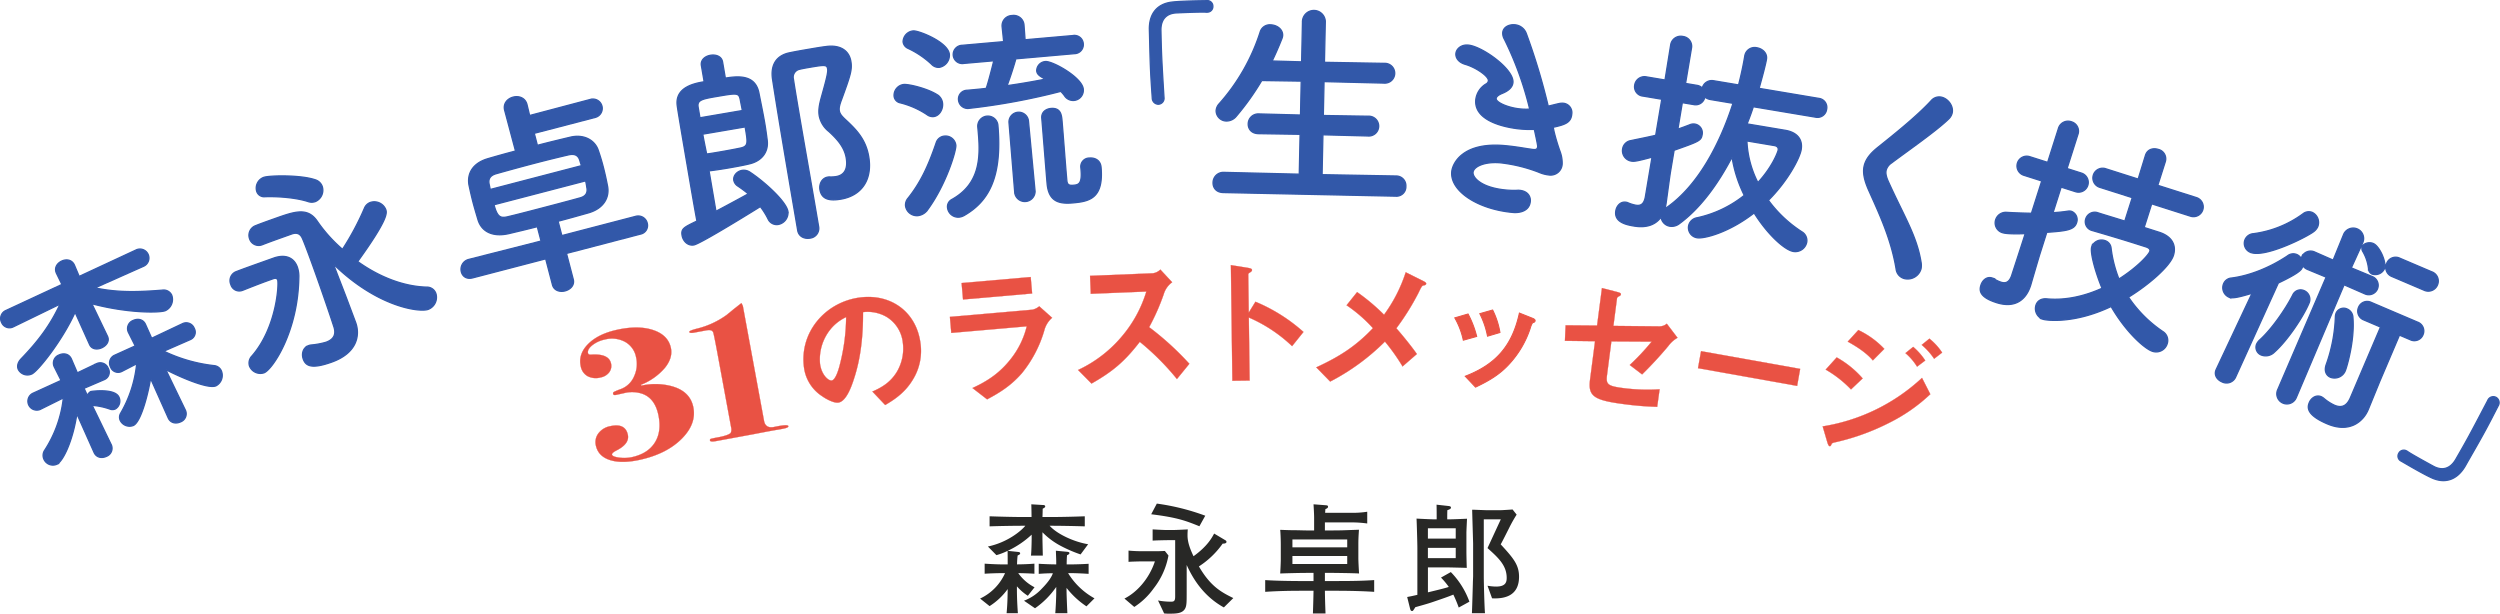
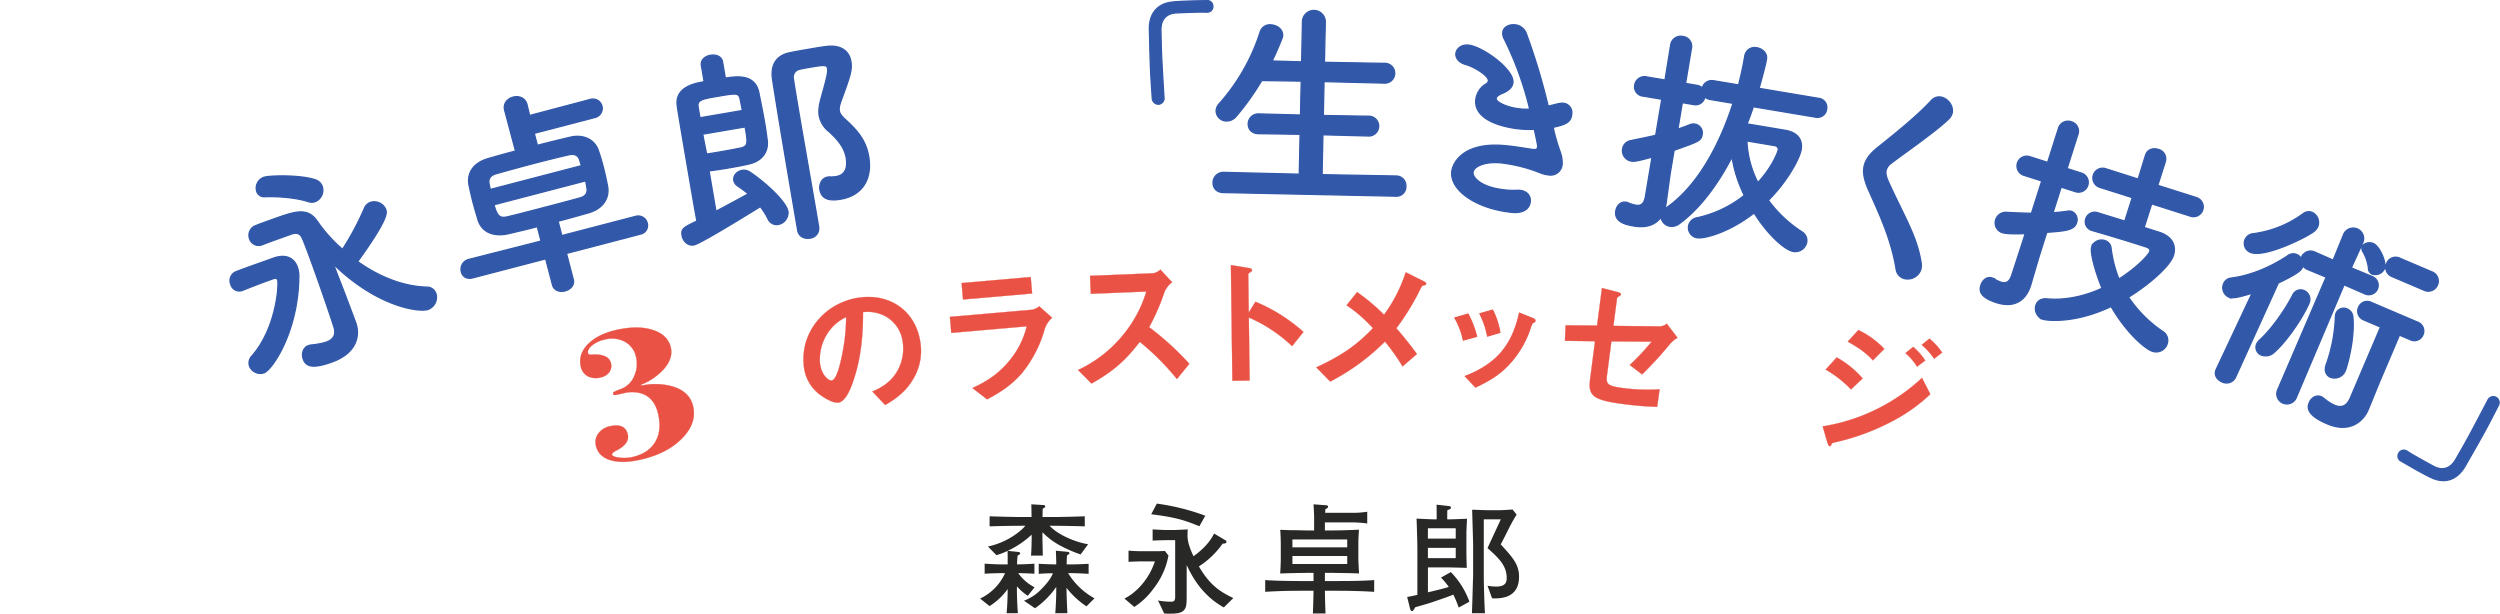
<svg xmlns="http://www.w3.org/2000/svg" width="959.181" height="235.447" viewBox="0 0 959.181 235.447">
  <g id="グループ_481" data-name="グループ 481" transform="translate(-245.326 -675.826)">
    <g id="グループ_308" data-name="グループ 308">
      <path id="パス_972" data-name="パス 972" d="M659.915,888.547a52,52,0,0,1-7.407-3.175,27.993,27.993,0,0,1-7.223-5.337v2.116c0,1.1.138,6.763.138,6.855h-4.554c.184-1.058.276-5.336.276-6.625v-1.426a35.223,35.223,0,0,1-9.2,6.211l3.911.414c.276.046.874.046.874.552,0,.368-.322.506-.966.829a34.006,34.006,0,0,0-.23,3.4c2.116,0,5.06-.138,6.671-.276v3.864c-2.025-.138-5.153-.23-6.211-.23a17.389,17.389,0,0,0,6.257,5.428l-2.577,3.267a19.484,19.484,0,0,1-4.186-3.634v1.058c0,3.082.138,6.164.368,9.247h-4.325c.138-1.656.368-3.957.414-9.247A25.1,25.1,0,0,1,625,908.375l-3.635-2.9a19.556,19.556,0,0,0,9.569-9.753h-1.426c-1.288,0-4.463.092-6.4.23v-3.864c2.025.138,4.969.276,6.4.276h2.438c0-.736,0-4.371-.046-5.2a22.77,22.77,0,0,1-4.278,1.656l-3.266-3.312c7.314-1.518,12.651-5.843,14.353-7.959h-1.518c-2.438,0-8.465.092-12.191.23v-3.864c3.91.138,9.477.276,12.191.276H641.1c0-.966-.046-4.095-.093-4.877l4.555.276c.23,0,.782.046.782.552,0,.368-.414.552-.966.874,0,.368-.046,2.669-.092,3.175h4.048c2.853,0,8.7-.138,12.192-.276v3.864c-4.233-.138-10.029-.23-12.192-.23h-1.288c2.807,3.174,9.385,6.211,14.768,7.085Zm2.254,19.919a32.439,32.439,0,0,1-7.637-7.084v1.242c0,1.288.23,7.039.322,8.465h-4.647c.185-2.163.369-6.027.369-8.235v-1.84a32.379,32.379,0,0,1-8.143,8.189l-4.233-2.9a17.825,17.825,0,0,0,6.855-4.646c2.53-2.576,3.68-4.371,4.233-5.889-1.8,0-3.589.092-5.429.23v-3.864c1.7.092,4.508.23,6.717.23,0-2.116-.046-2.577-.139-5.245l4.325.414c.322.046.874.092.874.506,0,.368-.368.552-.92.828-.092,1.012-.138,2.485-.138,3.5h2.07c1.38,0,4.233-.092,6.349-.23V896c-1.932-.138-5.061-.276-6.349-.276H655.13a27.331,27.331,0,0,0,10.121,9.661Z" fill="#282826" />
      <path id="パス_973" data-name="パス 973" d="M687.926,901.612a27.273,27.273,0,0,1-7.407,7.084l-3.772-3.22c4.6-2.3,9.384-7.361,11.685-14.262h-4.739c-1.242,0-4.646.093-5.382.185v-4.325a51.2,51.2,0,0,0,5.336.23h5.107c1.334,0,1.472,0,3.5-.092l1.38,1.749A28.678,28.678,0,0,1,687.926,901.612ZM705.5,877.735c-5.153-2.07-8.373-3.358-18.494-4.6l2.162-4.094a87.252,87.252,0,0,1,18.586,4.647Zm9.385,31.145c-8.419-4.646-12.329-12.053-14.262-16.285v7.729c0,5.7,0,6.348-.138,7.407-.414,3.542-3.45,3.542-6.855,3.542a14.1,14.1,0,0,1-1.656-.092l-2.346-4.968a26.774,26.774,0,0,0,5.106.459c1.151,0,1.473-.459,1.473-2.024V883.072H693.4c-.828,0-5.152.092-5.842.183v-4.324c.414.046,4.14.23,4.554.23h4.049c.414,0,4.416-.184,4.876-.23-.046.874-.092,1.242-.092,2.346,0,2.9,1.288,5.8,2.3,7.959,5.382-3.864,7.13-7.222,7.912-8.7l4.325,2.577a.708.708,0,0,1,.414.6c0,.69-1.1.69-1.472.69a32.883,32.883,0,0,1-9.109,8.741c4.462,7.683,8.6,9.891,13.2,12.145Z" fill="#282826" />
      <path id="パス_974" data-name="パス 974" d="M758.446,902.486h-4.785c0,1.978.092,4.968.23,8.7h-4.83c.091-2.9.184-5.8.23-8.7h-4.555c-4.647,0-9.339.092-13.986.414v-4.509c4.693.323,11.41.368,13.986.368h4.555v-3.128h-2.807c-2.346,0-7.775.138-9.983.23.138-2.07.23-4.508.23-5.291v-5.8c0-1.7-.092-4.416-.23-5.659,1.564.046,3.082.138,5.29.138,3.267.046,3.635.092,4.877.092h2.852v-4.784c0-1.472-.138-3.773-.229-5.245l4.784.368c.322.046.782.046.782.552s-.506.736-1.012.92c-.046.736-.092,1.013-.092,1.427h10.3a35.781,35.781,0,0,0,5.843-.414v4.508a42.862,42.862,0,0,0-5.843-.414h-10.4v3.082h2.714c3.451,0,4.049-.046,10.352-.276-.185,2.853-.23,3.819-.23,5.935v5.015c0,.92.137,3.818.275,5.842-2.254-.138-9.615-.23-10.443-.23h-2.668v3.128h4.785c4.738,0,9.43-.045,14.123-.368V902.9C766.5,902.486,759,902.486,758.446,902.486Zm3.772-19.69H741.193v3.036h21.025Zm0,6.348H741.193v3.083h21.025Z" fill="#282826" />
      <path id="パス_975" data-name="パス 975" d="M805,908.926a48.224,48.224,0,0,0-2.07-4.968c-1.84.782-4.554,1.7-6.855,2.485-2.254.781-2.806.965-7.729,2.346-.828,1.334-.92,1.472-1.242,1.472-.506,0-.644-.46-.782-.966l-1.1-4.417c1.2-.23,1.748-.322,3.91-.828V886.108c0-1.794-.229-9.707-.322-11.317.6.046,5.429.276,6.073.276h1.656c0-1.749,0-3.865-.046-5.613l4.141.46c.966.092,1.38.184,1.38.69,0,.46-.6.691-1.38.966-.046,1.289-.046,2.163-.046,3.5h1.38c.966,0,5.29-.184,6.211-.23-.047,1.15-.231,4.508-.231,5.521v6.9c0,1.564.093,5.383.139,6.441-1.243-.046-6.717-.184-7.821-.184h-7.085v9.569c5.153-1.242,6.4-1.564,8.005-2.07a27.754,27.754,0,0,0-2.991-3.589l3.773-2.116a31.61,31.61,0,0,1,7.131,11.363Zm-1.15-30.409H793.173v3.957h10.673Zm0,7.5H793.173v3.956h10.673Zm13.94,19.368-1.748-4.83a19.6,19.6,0,0,0,3.312.322c3.726,0,4.048-1.794,4.048-3.359,0-4.83-3.358-7.821-7.36-11.409l5.106-11.041h-6.533v22.174c0,1.7.23,11.272.46,13.848h-5.014c.092-1.84.322-9.938.368-11.593,0-.461.092-2.3.092-2.669V884.314c0-.046-.322-10.9-.368-12.928.874,0,4.738.184,5.52.184h5.475c.506,0,3.4-.184,4.509-.275l1.564,1.978a54.745,54.745,0,0,0-2.853,5.06c-2.392,4.739-2.668,5.291-3.266,6.349,4.877,5.29,7.039,7.867,7.039,12.421C828.137,903.636,823.767,905.706,817.786,905.384Z" fill="#282826" />
    </g>
    <g id="グループ_347" data-name="グループ 347">
-       <path id="パス_1198" data-name="パス 1198" d="M300.427,777.976l-18.649,8.3c8.962,1.928,17.037,1.548,25.731.881a3.415,3.415,0,0,1,3.676,1.855,4.736,4.736,0,0,1-2.376,5.981c-1.851.86-14.109,1.122-28.231-2.626l5.964,12.419.035.077c.861,1.851-.4,3.565-2.179,4.389-1.7.789-3.822.653-4.682-1.2l-.036-.078-5.547-12.331c-4.792,10.668-14.183,22.538-16.572,23.65a3.948,3.948,0,0,1-5.2-1.707c-.5-1.079-.345-2.559,1.028-4.041,6.585-6.814,11.17-12.885,14.976-21.032l-17.821,8.663-.077.036a3.252,3.252,0,0,1-4.519-1.651,3.342,3.342,0,0,1,1.692-4.63l21.434-9.969-2.05-4.205-.036-.077c-.967-2.082.263-3.873,2.036-4.7,1.7-.789,3.859-.575,4.827,1.506l.036.077,1.818,4.313,21.819-10.148a3.444,3.444,0,0,1,2.983,6.209Zm-12.4,68.507a3.306,3.306,0,0,1-1.876,4.436c-1.7.789-3.781.54-4.713-1.465l-.037-.077-6.582-14.757c-1.548,10.38-5.309,18.225-7.7,19.336a3.755,3.755,0,0,1-4.893-1.851,3.544,3.544,0,0,1,.292-3.6,45.953,45.953,0,0,0,7.11-20l-8.836,4.391-.077.036a3.406,3.406,0,0,1-2.869-6.168l10.907-4.98-2.592-5.171-.036-.077a3.322,3.322,0,0,1,1.84-4.513c1.7-.789,3.781-.54,4.714,1.465l.036.077L275,818.875l7.442-3.555.078-.036a3.267,3.267,0,0,1,4.323,1.834,3.056,3.056,0,0,1-1.377,4.3l-.154.072-7.742,3.319,1.291,2.775a2.907,2.907,0,0,1,1.261-1.524c.154-.072,9.207-1.375,10.821,2.1a3.532,3.532,0,0,1-1.346,4.565,2.715,2.715,0,0,1-2.132.053,25.414,25.414,0,0,0-6.466-1.4.309.309,0,0,1-.267.03l7.259,15.005Zm28.451-13.231a3.306,3.306,0,0,1-1.875,4.435c-1.7.789-3.783.54-4.714-1.464l-.036-.078L303.088,821c-.437,3.3-3.284,16.532-6.6,18.073a3.984,3.984,0,0,1-5.042-1.969,2.953,2.953,0,0,1,.153-2.7,47.068,47.068,0,0,0,6.169-19l-5.675,2.921-.077.035a3.073,3.073,0,0,1-4.251-1.68,3.266,3.266,0,0,1,1.381-4.488l.078-.036,7.977-3.616-2.593-5.171-.035-.077a3.323,3.323,0,0,1,1.84-4.513c1.7-.789,3.781-.54,4.714,1.465l.035.077,2.361,5.278,11.915-5.634a3.281,3.281,0,0,1,4.4,1.8,3.073,3.073,0,0,1-1.454,4.333l-.077.037-10.131,4.43a59.719,59.719,0,0,0,19.169,5.527,3.385,3.385,0,0,1,2.874,1.946,4.533,4.533,0,0,1-1.991,5.8c-3.315,1.542-16.042-4.45-19.3-6.216l7.51,15.545Z" fill="#3258a9" stroke="#3258a9" stroke-miterlimit="10" stroke-width="0.5" />
      <path id="パス_1199" data-name="パス 1199" d="M341.05,816.24a3.858,3.858,0,0,1,.97-3.866c9.54-10.981,10.354-27.7,9.84-29.143-.257-.72-.983-.733-1.7-.476l-1.6.571c-3.526,1.255-7.714,2.928-10.089,3.864l-.16.057a3.365,3.365,0,0,1-4.431-2.3,3.686,3.686,0,0,1,1.892-4.827c2.374-.935,6.7-2.476,10.465-3.817,1.6-.572,3.044-1.085,4.246-1.513,4.594-1.546,7.694.058,8.92,3.5a10.948,10.948,0,0,1,.569,4.13c-.326,20.879-10.252,35.338-13.376,36.45A4.47,4.47,0,0,1,341.05,816.24Zm40.7-16.755.057.16c1.711,4.807.534,11.636-9.24,15.118-7.45,2.653-9.891,1.627-10.89-1.177-.713-2-.117-4.382,2.047-5.153a3.481,3.481,0,0,1,.909-.233,29.389,29.389,0,0,0,5.761-1.059c2.4-.856,4.172-2.479,3.026-5.953-1.7-5.263-4.5-13.383-7.008-20.432-2.2-6.169-4.188-11.508-5.091-13.533-.845-1.866-2.252-2.268-4.1-1.612l-3.124,1.113c-2.643.942-5.447,1.941-7.982,2.934l-.08.028a3.657,3.657,0,0,1-4.94-2.212,3.927,3.927,0,0,1,2.423-5.106c1.655-.68,4.378-1.649,7.1-2.619,8.011-2.854,12.846-4.485,16.564,1.141a56.225,56.225,0,0,0,9.55,10.59,104.316,104.316,0,0,0,8.445-15.827,3.9,3.9,0,0,1,2.216-2.143,4.745,4.745,0,0,1,5.918,2.676c.457,1.283,1.148,3.474-10.754,19.99,8,5.726,17.3,9.545,26.426,9.815a3.626,3.626,0,0,1,3.573,2.429,4.939,4.939,0,0,1-2.968,6.112c-3.285,1.17-19.437-.84-36.344-17.386,1.707,4.537,3.465,8.966,4.886,12.7Zm-18.215-46.321c-4.6-1.52-11.742-2.047-16.553-1.867a2.988,2.988,0,0,1-3.132-1.953,4.39,4.39,0,0,1,2.658-5.461c2.163-.771,14.181-.99,19.734.915a4.11,4.11,0,0,1,2.687,2.472,4.734,4.734,0,0,1-2.6,5.89A4.175,4.175,0,0,1,363.538,753.164Z" fill="#3258a9" stroke="#3258a9" stroke-miterlimit="10" stroke-width="0.5" />
      <path id="パス_1200" data-name="パス 1200" d="M462.67,773.056l2.6,9.957c.58,2.221-1.1,3.888-3.153,4.424-1.974.516-4.25-.122-4.829-2.343l-2.6-9.957-27.978,7.294c-2.469.643-3.946-.641-4.375-2.288a3.893,3.893,0,0,1,2.8-4.771l27.774-7.065-1.437-5.514c-3.374.88-6.852,1.7-10.824,2.645-6.3,1.466-10.568-.759-11.934-5.325-.747-2.529-1.408-4.729-1.944-6.787s-.992-4.136-1.467-6.3c-.89-4.426,1.275-8.594,7.239-10.324,2.777-.812,6.459-1.859,10.573-2.933l-4.159-15.613c-.686-2.634,1.11-4.508,3.25-5.065s4.622.2,5.309,2.834l1.011,4.218,23.432-6.2a3.572,3.572,0,0,1,1.8,6.913l-23.452,6.114,1.2,4.609c4.443-1.159,8.826-2.214,12.551-3.1,5.37-1.312,9.542,1.2,10.8,5.007q1.02,2.9,1.857,6.107c.622,2.387,1.2,4.959,1.662,7.388.973,4.4-1.314,8.78-7.2,10.489-4.258,1.2-8.022,2.267-11.725,3.233l1.438,5.513,28.307-7.379a3.568,3.568,0,0,1,4.461,2.615,3.373,3.373,0,0,1-2.68,4.215Zm5.725-33.659c-.17-.658-.446-1.378-.618-2.036-.6-1.953-1.924-2.662-4.332-2.122-3.066.711-7.614,1.81-12.3,3.032-5.76,1.5-11.664,3.129-15.51,4.219-2.612.77-2.988,2.361-2.641,4.028.171.659.261,1.338.433,2Zm-33.532,14.982c1.244,4.773,2.507,5.234,5.162,4.631,3.231-.755,7.263-1.806,11.378-2.879,5.678-1.481,11.6-3.025,16.437-4.373q3.332-.868,2.619-4.111a22.16,22.16,0,0,0-.458-2.428Z" fill="#3258a9" stroke="#3258a9" stroke-miterlimit="10" stroke-width="0.5" />
      <path id="パス_1201" data-name="パス 1201" d="M520.013,756.889c4.826-2.551,9.721-5.2,12.4-6.693a46.145,46.145,0,0,0-4.052-3.016,3.415,3.415,0,0,1-1.491-2.161c-.3-1.76,1.216-3.486,3.144-3.815a4.207,4.207,0,0,1,2.952.616c5.733,3.765,14.013,11.321,14.657,15.093a4.56,4.56,0,0,1-3.712,5.034,3.619,3.619,0,0,1-3.894-2.1,28.778,28.778,0,0,0-2.97-4.754s-22.839,14.255-25.521,14.714c-2.347.4-4.144-1.534-4.5-3.63-.444-2.6.672-3.133,5.695-5.545-.757-3.925-2.075-11.636-3.422-19.515-1.849-10.813-3.769-22.044-4.114-24.572-1.094-7.4,6.953-8.781,10.305-9.354l-1.06-6.2c-.372-2.18,1.453-3.613,3.465-3.957,2.1-.357,4.293.388,4.666,2.567l1.059,6.2c5.783-.989,11.487-.929,12.857,5.566.713,3.674,1.6,7.836,2.271,11.775.4,2.347.691,4.54.936,6.483.535,4.135-1.716,7.626-6.24,8.916-1.563.44-5.153,1.14-8.673,1.742-3.018.516-5.966.934-7.405,1.093Zm10.128-38.654c-.273-1.593-.585-2.92-.8-4.177-.529-2.584-1.13-2.567-8.422-1.321-6.286,1.075-8.214,1.4-7.727,4.254l.688,4.024ZM514.955,727.3c.544,3.185,1.228,6.173,1.472,7.6.852-.059,2.78-.388,4.875-.747,3.52-.6,7.7-1.4,8.688-1.657,2.457-.766,2.228-2.106,1.225-7.974Zm44.962,21.3c-.358-2.095.709-4.434,2.972-4.821a2.889,2.889,0,0,1,.852-.059,11.973,11.973,0,0,0,2.39-.151c1.425-.243,4.888-1.18,3.856-7.215-.687-4.023-3.371-7.1-6.64-10.08a10.048,10.048,0,0,1-3.7-6.008c-.4-2.348.149-4.685.837-7.217,1.873-6.7,2.6-9.5,2.388-10.761-.272-1.593-.888-1.659-6.5-.7-1.592.271-3.1.529-4.26.814a3.092,3.092,0,0,0-2.375,3.77c.777,5.044,1.651,10.156,2.539,15.353,1.906,11.148,3.966,22.7,5.972,34.434l1.175,6.873a3.769,3.769,0,0,1-3.309,4.361c-2.095.359-4.322-.554-4.737-2.985-6.09-35.622-7.926-46.868-9.635-57.877-.834-5.378,1.261-9.274,6.779-10.3,2.249-.471,5.014-.943,7.781-1.416,2.012-.344,4.022-.688,5.881-.919,5.644-.793,8.912,1.668,9.586,5.608.544,3.184-.063,5.186-3.533,14.665-.774,2.03-1.076,3.289-.89,4.379.229,1.341,1.17,2.3,3.009,3.971,3.8,3.577,7.187,7.226,8.276,13.6,1.476,8.633-2.538,14.927-10.669,16.316C564.1,752.889,560.6,752.623,559.917,748.6Z" fill="#3258a9" stroke="#3258a9" stroke-miterlimit="10" stroke-width="0.5" />
-       <path id="パス_1202" data-name="パス 1202" d="M601.027,719.836a32.868,32.868,0,0,0-10.3-4.557,2.9,2.9,0,0,1-2.365-2.609,4.2,4.2,0,0,1,3.709-4.425c1.949-.171,9.012,1.512,12.809,3.909a4.347,4.347,0,0,1,2.092,3.4c.209,2.372-1.368,4.816-3.487,5A3.546,3.546,0,0,1,601.027,719.836Zm1.71-19.361a34.634,34.634,0,0,0-9.076-6.116,3.142,3.142,0,0,1-1.841-2.484,4.267,4.267,0,0,1,3.9-4.185c2.033-.179,13.438,4.281,13.856,9.025a4.708,4.708,0,0,1-3.917,4.955A3.66,3.66,0,0,1,602.737,700.475Zm-5.214,58.087a4.4,4.4,0,0,1-4.771-3.762,3.939,3.939,0,0,1,.94-2.9c4.845-6.061,7.858-12.559,10.839-21.359a3.621,3.621,0,0,1,3.2-2.5,3.968,3.968,0,0,1,4.324,3.546c.179,2.033-3.715,15.012-10.8,24.685A5.276,5.276,0,0,1,597.523,758.562Zm22.949-34.122a3.872,3.872,0,0,1,7.709-.678c1.8,20.5-3.81,29.448-12.826,34.681a5.168,5.168,0,0,1-2.073.7,4.133,4.133,0,0,1-4.424-3.708,3.1,3.1,0,0,1,1.61-3.045c10.666-5.891,11.078-15.745,10.219-25.488-.074-.847-.141-1.609-.209-2.372Zm14.61-26.045c-.514,1.923-2.045,6.839-3.363,10.286,5.06-.7,10.021-1.567,14.636-2.485-2.153-1.177-3.152-1.857-3.271-3.213a3.568,3.568,0,0,1,3.359-3.54c2.711-.238,14.112,6.1,14.507,10.59a3.917,3.917,0,0,1-7.206,2.513,13.433,13.433,0,0,0-1.428-1.667,251.091,251.091,0,0,1-35.028,6.5,3.579,3.579,0,0,1-4.21-3.215,3.348,3.348,0,0,1,3.26-3.7l.084-.008c2.372-.209,4.829-.425,7.278-.726.691-1.854,2.092-7.27,2.91-10.587l-11.437,1.007a3.49,3.49,0,0,1-4.118-3.137,3.536,3.536,0,0,1,3.506-3.809l15.842-1.4-.585-5.668-.007-.085a3.9,3.9,0,0,1,3.808-4.263,3.975,3.975,0,0,1,4.579,3.523l.008.085.415,5.684,18.3-1.611a3.415,3.415,0,0,1,4.033,3.144,3.461,3.461,0,0,1-3.422,3.8Zm-2.633,24.393a3.746,3.746,0,0,1,7.455-.656l2.557,27.093a3.928,3.928,0,0,1-7.794.687Zm27.563,17.294a3.272,3.272,0,0,1,3.266-3.617c2.118-.187,4.256.82,4.494,3.531,1.06,12.029-4.563,13.122-10.833,13.675-5.252.463-9.261-.465-9.873-7.412-.239-2.711-1.852-22.973-2.039-25.091-.2-2.287,1.566-3.553,3.514-3.725,3.812-.336,4.073,2.63,4.26,4.747.418,4.744,1.315,16.874,1.719,21.449.059.677.1,1.186.126,1.44.142,1.609.857,1.974,2.466,1.832,1.949-.172,3.466-.391,2.966-6.066-.022-.255-.037-.424-.059-.678Z" fill="#3258a9" stroke="#3258a9" stroke-miterlimit="10" stroke-width="0.5" />
      <path id="パス_1203" data-name="パス 1203" d="M691.913,713.172a2.293,2.293,0,0,1-2.093,2.648,2.377,2.377,0,0,1-2.405-2.359c-.259-3.819-.5-7.3-.648-10.526-.255-5.606-.31-10.541-.464-15.811-.1-5.869,2.865-10,9.139-10.545,1.441-.15,2.8-.212,4.159-.273,2.973-.136,5.61-.17,8.672-.225a2.116,2.116,0,0,1,2.394,2.1,2.141,2.141,0,0,1-2.108,2.31l-.34.015c-.513-.062-2.9-.123-11.734.278-3.394.239-5.772,2.22-5.746,6.56.067,3.317.136,6.718.306,10.456.2,4.5.516,9.51.864,15.283Z" fill="#3258a9" stroke="#3258a9" stroke-miterlimit="10" stroke-width="0.5" />
      <path id="パス_1204" data-name="パス 1204" d="M714.662,749.7c-2.721-.058-3.958-1.869-3.919-3.74a3.952,3.952,0,0,1,4.081-4l28.991.694.322-15.3-15.987-.25c-2.72-.057-3.958-1.87-3.919-3.74a3.865,3.865,0,0,1,4.079-3.827l15.982.421.273-13.009-15.135-.232a99.7,99.7,0,0,1-9.729,13.66,4.818,4.818,0,0,1-3.782,1.877,3.98,3.98,0,0,1-4-3.911,4.344,4.344,0,0,1,1.163-2.7A76.255,76.255,0,0,0,728.8,688.157a3.854,3.854,0,0,1,3.971-2.808c2.38.05,4.729,1.63,4.679,4.011a3.744,3.744,0,0,1-.282,1.27q-1.75,4.428-3.753,8.6l11.307.323.317-15.134a4.389,4.389,0,1,1,8.758.183l-.318,15.134,22.958.4a3.795,3.795,0,1,1-.16,7.566l-22.954-.566-.273,13.008,17.177.275a3.8,3.8,0,1,1-.16,7.567l-17.172-.445-.322,15.3,28.4.51a3.722,3.722,0,0,1,3.744,3.993,3.607,3.607,0,0,1-3.906,3.745Z" fill="#3258a9" stroke="#3258a9" stroke-miterlimit="10" stroke-width="0.5" />
      <path id="パス_1205" data-name="パス 1205" d="M841.538,726.134a74.473,74.473,0,0,0,2.434,8.074,12.544,12.544,0,0,1,.713,4.419,4.437,4.437,0,0,1-5.17,4.316,12.968,12.968,0,0,1-3.75-1.019,58.734,58.734,0,0,0-14.7-3.627c-6.183-.557-10.377,1.457-10.575,3.66-.182,2.032,3.225,5.925,12.711,6.777a30.239,30.239,0,0,0,4.173.119,4.224,4.224,0,0,1,1.024.007c2.964.267,4.237,2.26,4.062,4.208-.335,3.727-3.991,4.508-6.7,4.264-13.467-1.21-24.108-8.23-23.445-15.6.282-3.134,4.108-11.5,20.371-10.037,3.472.313,6.668.856,9.109,1.246.593.053,1.094.184,1.6.23.931.083,1.779.159,1.893-1.112.015-.169.045-.507-1.285-6.6a40.041,40.041,0,0,1-5.536-.156c-1.61-.145-17.773-1.769-16.927-11.17a8.1,8.1,0,0,1,3.874-6.056,1.645,1.645,0,0,0,.969-1.279c.152-1.7-4.671-5.03-8.745-6.251-2.749-.759-3.867-2.568-3.723-4.177.16-1.778,2.022-3.49,4.732-3.246,5.336.479,17.61,9.268,17.153,14.35-.183,2.033-2.006,3.32-4.045,4.162-1.594.625-2.34,1.326-2.4,2-.13,1.44,4.545,3.568,9.459,4.009a22.951,22.951,0,0,0,3.411.051,127.484,127.484,0,0,0-9.713-26.831,4.508,4.508,0,0,1-.627-2.532c.19-2.117,2.423-3.2,4.625-3a5.1,5.1,0,0,1,4.4,3.3,245.785,245.785,0,0,1,8.421,27.91c1.393-.3,2.794-.689,4.188-.99a5.725,5.725,0,0,1,1.631-.11,3.62,3.62,0,0,1,3.207,4.216c-.3,3.3-2.751,4.023-7.109,5Z" fill="#3258a9" stroke="#3258a9" stroke-miterlimit="10" stroke-width="0.5" />
      <path id="パス_1206" data-name="パス 1206" d="M918.028,716.779q-1.074,3.311-2.4,6.581l14.676,2.465c4.193.7,6.79,3.21,6.086,7.4-.564,3.355-5.23,12.142-12.579,19.445a48.483,48.483,0,0,0,12.8,12.066,3.88,3.88,0,0,1,1.925,3.944,4.462,4.462,0,0,1-5.178,3.615c-3.1-.521-9.512-5.995-15.023-14.767-9.726,7.593-19.263,9.957-21.864,9.521a3.917,3.917,0,0,1-3.292-4.52,3.961,3.961,0,0,1,3.289-3.155,43.691,43.691,0,0,0,18.086-8.6,51.188,51.188,0,0,1-4.693-14.671c-5.592,10.7-12.383,19.823-20.247,25.573a4.749,4.749,0,0,1-3.607.946,4.054,4.054,0,0,1-3.379-3.5c-1.919,2.7-5.206,4.3-10.406,3.427-2.683-.451-7.7-1.38-6.955-5.825.325-1.929,1.823-3.661,3.919-3.308a2.36,2.36,0,0,1,.741.21,14.65,14.65,0,0,0,2.948.927c1.846.309,3.146-.248,3.709-3.085l2.577-15.347c-5.691,1.545-6.838,1.7-7.929,1.514a4.024,4.024,0,0,1-3.348-4.7,3.8,3.8,0,0,1,3.205-3.169c3.4-.723,6.516-1.32,9.48-2.03L882.9,713.9l-7.128-1.2a3.578,3.578,0,0,1-3.266-4.17,3.791,3.791,0,0,1,4.506-3.21l7.128,1.2,2.17-13.431A3.9,3.9,0,0,1,891,689.82a3.785,3.785,0,0,1,3.279,4.6l-2.254,13.418,4.362.732a3.6,3.6,0,0,1,2.067,1.036,3.755,3.755,0,0,1,4.352-2.8l9.56,1.6c.984-3.8,1.784-7.547,2.376-11.069a3.83,3.83,0,0,1,4.673-3.182c2.1.352,4.052,2.06,3.657,4.408-.492,2.935-2.57,10.174-2.823,11.166l22.9,3.846a3.474,3.474,0,0,1,3,4.211,3.519,3.519,0,0,1-4.212,3ZM884.708,755.5c12.1-8.4,20.483-24.411,25.521-40.035l-8.637-1.451a4.572,4.572,0,0,1-2.166-.967,3.579,3.579,0,0,1-4.281,2.9l-4.362-.732-1.7,10.146c1.553-.515,3.119-1.114,4.686-1.713a3.4,3.4,0,0,1,4.594,3.962c-.366,2.18-1.289,2.542-10.73,5.872l-1.408,8.386c-.226,1.342-1.255,9.016-1.664,11.965a17.967,17.967,0,0,1-.437,2.083Zm30.857-25.6a38.653,38.653,0,0,0,4.217,15.97c5.907-6.423,7.718-12.069,7.774-12.4.155-.923-.249-1.594-1.507-1.806Z" fill="#3258a9" stroke="#3258a9" stroke-miterlimit="10" stroke-width="0.5" />
      <path id="パス_1207" data-name="パス 1207" d="M976.057,782.728a4.26,4.26,0,0,1-3.24-3.655c-1.9-11.468-6.428-21.111-10.428-30.017-1.714-3.818-2.472-6.882-1.822-9.613.571-2.4,2.134-4.562,5.057-6.927,6.153-4.917,15.106-12.052,20.648-18.077a4.028,4.028,0,0,1,3.987-1.325c2.564.61,4.68,3.475,4.051,6.122a4.657,4.657,0,0,1-1.316,2.222c-4.569,4.508-16.3,12.644-21.94,16.9A4.862,4.862,0,0,0,969,741.1c-.3,1.242.052,2.723.981,4.692,5.841,12.929,10.9,20.688,12.462,31.026a6.721,6.721,0,0,1-.078,2.166A5.317,5.317,0,0,1,976.057,782.728Z" fill="#3258a9" stroke="#3258a9" stroke-miterlimit="10" stroke-width="0.5" />
      <path id="パス_1208" data-name="パス 1208" d="M1027.944,773.394c-.412,1.3-2.595,8.724-3.417,11.585-.05.162-.077.244-.129.406-1.649,5.186-5.685,8.9-13.059,6.554-6.646-2.113-6.628-4.7-5.984-6.72.619-1.946,2.321-3.368,4.265-2.749a2.366,2.366,0,0,1,.7.313,12.6,12.6,0,0,0,2.707,1.307c1.7.542,3.15.2,4.108-2.531.67-2.107,2.76-8.4,5.209-16.1-.726.037-6.693.281-8.638-.338a3.906,3.906,0,0,1-2.679-5.046,4.073,4.073,0,0,1,4.185-2.774c3.418.2,6.512.287,9.525.352l3.944-12.4-6.97-2.217a3.743,3.743,0,0,1,2.267-7.132l6.97,2.217,4.123-12.967a3.834,3.834,0,0,1,5.021-2.6,3.744,3.744,0,0,1,2.435,4.968l-4.123,12.967,5.51,1.752a3.742,3.742,0,1,1-2.268,7.132l-5.51-1.753-3.119,9.807c1.909-.108,3.842-.3,5.72-.591a2.923,2.923,0,0,1,1.4.089,3.412,3.412,0,0,1,1.916,4.356c-.9,2.837-4.125,3.15-11.433,3.682Zm42.924-19.366-2.887,9.076,5.916,1.882c5.243,1.756,6.4,5.425,5.313,8.828-1.34,4.214-9.472,11.266-17.232,16.026a48.632,48.632,0,0,0,13.2,13.211,4,4,0,0,1,1.65,4.63,4.42,4.42,0,0,1-5.66,2.928c-2.837-.9-10.05-7.122-15.864-17.18-14.294,6.787-24.884,5.293-26.1,4.906a4.331,4.331,0,0,1-2.737-5.421c.464-1.459,1.819-2.634,4.161-2.425,7.19.681,14.616-1.062,21.19-4.058-2.475-5.963-4.654-13.706-3.958-15.894a4.028,4.028,0,0,1,5.05-2.409,3.332,3.332,0,0,1,2.38,2.9,47.4,47.4,0,0,0,3.015,11.846c7.384-4.7,11.461-9.384,11.847-10.6.335-1.053-.935-1.547-1.5-1.727l-3.322-1.057c-5.1-1.623-10.561-3.268-17.1-5.169l-.081-.025a3.49,3.49,0,0,1-2.589-4.483,3.615,3.615,0,0,1,4.754-2.325c3.485,1.109,6.833,2.084,10.237,3.167l2.86-9-12.317-3.917a3.746,3.746,0,1,1,2.267-7.132l12.319,3.918,2.8-9.1c.747-2.351,2.972-2.892,4.917-2.274a3.7,3.7,0,0,1,2.7,4.7l-2.886,9.076,14.75,4.69a3.743,3.743,0,1,1-2.269,7.132Z" fill="#3258a9" stroke="#3258a9" stroke-miterlimit="10" stroke-width="0.5" />
      <path id="パス_1209" data-name="パス 1209" d="M1137.8,782.155l-7.153-2.956a4.241,4.241,0,0,1-1.8-1.414,2.352,2.352,0,0,1-.222.737c-.367.861-1.28,2.136-9.167,5.892L1103,820.66a3.809,3.809,0,0,1-5.155,1.686c-1.8-.767-3.165-2.551-2.266-4.664.033-.078.033-.078.068-.156l13.73-29.183c-5.947,1.81-7.689,1.992-8.94,1.459a3.958,3.958,0,0,1-1.955-5.177,3.559,3.559,0,0,1,3.034-2.128c6.842-.874,14.62-3.939,21.466-8.508a3.528,3.528,0,0,1,3.55-.52,3.668,3.668,0,0,1,1.735,1.57c.1-.234.088-.424.188-.659a3.69,3.69,0,0,1,5.032-1.83l7.007,3.079,4.045-9.924.033-.078a4,4,0,0,1,7.354,3.134l-.033.078-4.436,9.757,8.092,3.356a3.614,3.614,0,1,1-2.834,6.649l-8.026-3.512-18.358,43.3a3.87,3.87,0,1,1-7.119-3.035Zm-29.041-9.511a3.721,3.721,0,0,1-2.087-4.864,3.787,3.787,0,0,1,3.29-2.3,41.269,41.269,0,0,0,18.967-7.632,3.526,3.526,0,0,1,3.549-.52,4.292,4.292,0,0,1,2.089,5.512,5.036,5.036,0,0,1-1.526,1.845C1130.167,766.884,1114.082,774.912,1108.762,772.644Zm4.189,39.409a3.175,3.175,0,0,1-1.817-4.2,5.113,5.113,0,0,1,1.269-1.677c4.514-4.085,9.77-11.644,12.561-17.11a3.3,3.3,0,0,1,4.351-1.751,3.615,3.615,0,0,1,1.864,4.954c-2.2,5.163-8.167,14.175-13.228,18.675A4.692,4.692,0,0,1,1112.951,812.053Zm45.716-10.746-6.415-2.733a3.591,3.591,0,0,1-2.009-4.831,3.545,3.545,0,0,1,4.876-1.9l17.758,7.568a3.615,3.615,0,0,1,2.087,4.864,3.569,3.569,0,0,1-4.954,1.864l-4.068-1.734-7.5,17.6-4.477,10.94c-.033.079-.033.079-.068.157-1.8,4.225-6.915,9.07-15.677,5.336-8.136-3.468-7.628-6.394-6.862-8.193s2.674-3.021,4.552-2.221a4.969,4.969,0,0,1,.95.59,17.637,17.637,0,0,0,4.126,2.683c2.425,1.034,4.613.671,6.114-2.849Zm-20.841,14.415a60.652,60.652,0,0,0,3.525-18.466,4.242,4.242,0,0,1,.3-1.352,3.159,3.159,0,0,1,4.251-1.515,3.608,3.608,0,0,1,2.173,3.144c.778,9.021-2.472,19.468-2.84,20.328a4.45,4.45,0,0,1-5.778,2.714C1137.891,819.908,1136.949,818.213,1137.826,815.722Zm16.239-36.8a16.784,16.784,0,0,0-2.235-6.685,2.051,2.051,0,0,1-.149-1.819c.533-1.252,2.631-1.837,4.2-1.17,2.5,1.066,5.252,7.415,4.285,9.684a3.87,3.87,0,0,1-4.753,2.042A2.339,2.339,0,0,1,1154.065,778.918Zm9.062,3.029a3.721,3.721,0,0,1-2.1-5.054,3.677,3.677,0,0,1,5.1-1.986l12.126,5.167a3.776,3.776,0,0,1,2.255,5.121,3.82,3.82,0,0,1-5.256,1.92Z" fill="#3258a9" stroke="#3258a9" stroke-miterlimit="10" stroke-width="0.5" />
      <path id="パス_1210" data-name="パス 1210" d="M1199.811,829.457a2.294,2.294,0,0,1,3.161-1.187,2.327,2.327,0,0,1,.84,3.263c-1.751,3.4-3.34,6.509-4.883,9.349-2.679,4.932-5.182,9.186-7.774,13.779-2.95,5.076-7.623,7.087-13.275,4.308-1.311-.616-2.507-1.265-3.7-1.914-2.617-1.421-4.893-2.754-7.542-4.29a2.117,2.117,0,0,1-.963-3.04,2.141,2.141,0,0,1,3-.887l.3.162c.408.318,2.42,1.6,10.192,5.826,3.03,1.549,6.091,1.081,8.31-2.649,1.658-2.874,3.356-5.824,5.142-9.112,2.151-3.961,4.471-8.411,7.156-13.534Z" fill="#3258a9" stroke="#3258a9" stroke-miterlimit="10" stroke-width="0.5" />
    </g>
    <g id="グループ_348" data-name="グループ 348">
      <path id="パス_1211" data-name="パス 1211" d="M511.267,831.8q1.442,6.469-4.328,12.295t-15.956,8.1q-7.071,1.575-11.587.14t-5.424-5.506a5.6,5.6,0,0,1,.938-4.712,7.35,7.35,0,0,1,4.551-2.769q5.724-1.275,6.729,3.232.777,3.489-4.386,6.09-1.824.94-1.677,1.595.178.8,2.772,1.137a14.218,14.218,0,0,0,4.95-.187q6.144-1.37,8.8-5.7t1.232-10.729q-1.377-6.177-6.085-7.877a12.374,12.374,0,0,0-6.954-.281l-1.178.263c-.394.086-1.04.231-1.936.43-.674.151-1.054.032-1.14-.353a.637.637,0,0,1,.234-.738,25.164,25.164,0,0,1,2.791-1.154,8.913,8.913,0,0,0,4.983-4.8,11.3,11.3,0,0,0,.773-7.434,8.52,8.52,0,0,0-4.222-5.866,10.666,10.666,0,0,0-7.8-.886,11.456,11.456,0,0,0-4.808,2.215q-1.945,1.578-1.621,3.033c.1.435.525.621,1.284.552q6.7-.422,7.54,3.357a4.035,4.035,0,0,1-.669,3.392,5.313,5.313,0,0,1-3.3,1.994,6.887,6.887,0,0,1-5-.488,5.416,5.416,0,0,1-2.619-3.765q-1.037-4.653,2.785-8.519t10.976-5.46q8.248-1.838,13.972.053t6.809,6.763q.858,3.854-2.292,7.759a23.137,23.137,0,0,1-9.2,6.477l.165.345a24.555,24.555,0,0,1,11.526.178Q509.938,825.844,511.267,831.8Z" fill="#e95244" stroke="#e95244" stroke-miterlimit="10" stroke-width="0.1" />
-       <path id="パス_1212" data-name="パス 1212" d="M547.775,839.331q.108.586-2.1.992l-2.036.376q-1.2.146-9.329,1.721l-10.6,1.955-2.375.437-1.356.251q-2.121.391-2.242-.266a.469.469,0,0,1,.326-.588q.405-.15,3.263-.677,3.681-.754,4.387-1.641a3.261,3.261,0,0,0,.14-2.063l-5.008-27.15q-1.6-8.686-1.9-9.386-.468-1.121-2.568-.734l-4.285.791q-2.17.477-2.292-.183-.08-.44,2.667-1.174a32.578,32.578,0,0,0,11.682-5.336q.225-.192,2.73-2.245l2.9-2.276.54,1.036c.027.146.1.538.216,1.172l6.552,35.523,1.392,7.544q.625,2.915,3.9,2.234Q547.625,838.525,547.775,839.331Z" fill="#e95244" stroke="#e95244" stroke-miterlimit="10" stroke-width="0.1" />
      <path id="パス_1213" data-name="パス 1213" d="M572.948,821.213c-.83,2.6-2.883,8.648-5.99,9.075-1.72.235-4.712-1.389-6.093-2.386a15.493,15.493,0,0,1-7.051-11.016c-1.851-13.482,8.09-25.078,21.238-26.881,11.929-1.638,21.759,5.323,23.411,17.362a20.947,20.947,0,0,1-2.737,13.829c-2.7,4.611-6.274,7.418-10.779,10.015l-4.89-5.152c3.891-1.72,6.855-3.6,9.228-7.314a17.519,17.519,0,0,0,2.423-11.582,13.182,13.182,0,0,0-6.321-9.815,14.458,14.458,0,0,0-8.948-1.768C576.487,804.165,575.67,813.039,572.948,821.213Zm-9.2-18.8a18.371,18.371,0,0,0-3.8,13.07c.571,4.162,3.211,6.512,4.487,6.337,1.554-.213,2.8-4.736,3.122-6.081a75.183,75.183,0,0,0,2.413-18.25A16.936,16.936,0,0,0,563.753,802.408Z" fill="#e95244" stroke="#e95244" stroke-miterlimit="10" stroke-width="0.1" />
      <path id="パス_1214" data-name="パス 1214" d="M618.45,824.7c6.054-2.775,10.614-5.926,14.761-11.233a32.5,32.5,0,0,0,6.057-12.443l-28.953,2.519-.534-6.137,31.631-2.751a6.133,6.133,0,0,0,2.641-1.3l4.936,4.4a9.457,9.457,0,0,0-3.005,4.87,46.438,46.438,0,0,1-8.632,16.433c-3.936,4.5-8.084,7.223-13.3,9.981Zm22.869-36.276-26.5,2.3-.548-6.3,26.5-2.3Z" fill="#e95244" stroke="#e95244" stroke-miterlimit="10" stroke-width="0.1" />
      <path id="パス_1215" data-name="パス 1215" d="M695.041,784.124a8.665,8.665,0,0,0-3.233,4.587,83.555,83.555,0,0,1-5.595,12.644A111.174,111.174,0,0,1,701.636,815.4l-4.751,5.837a98.186,98.186,0,0,0-14.256-14.272c-5.8,7.543-10.408,11.413-18.516,16.02l-5.143-5.2A49.069,49.069,0,0,0,676.3,804.253a47.991,47.991,0,0,0,8.855-16.578l-21.32.866-.279-6.88,24.116-.98a5.058,5.058,0,0,0,2.857-1.423Z" fill="#e95244" stroke="#e95244" stroke-miterlimit="10" stroke-width="0.1" />
      <path id="パス_1216" data-name="パス 1216" d="M724.767,821.823l-6.608.084-.568-44.351,6.735,1.089c.9.158,1.349.375,1.354.767s-.272.62-.884,1.02c-.277.171-.554.4-.551.623l.188,14.728,2.579-4.178a65.024,65.024,0,0,1,18.407,11.582l-4.355,5.433a56.792,56.792,0,0,0-16.607-10.989Z" fill="#e95244" stroke="#e95244" stroke-miterlimit="10" stroke-width="0.1" />
      <path id="パス_1217" data-name="パス 1217" d="M761.983,792.944l4.029-5.04a77.389,77.389,0,0,1,10.333,8.686,57.278,57.278,0,0,0,8.325-16.29l6.532,3.253c.931.488,1.313.728,1.3,1.12q-.023.5-.869.635c-.675.083-.853.3-2.086,2.881a95.545,95.545,0,0,1-8.49,13.593c2.032,2.275,5.866,6.98,7.872,9.869l-5.474,4.753a77.593,77.593,0,0,0-6.765-9.541,84.607,84.607,0,0,1-21.01,15.352l-5.315-5.443c8.865-4.1,15.089-8.038,21.725-15.04A55.763,55.763,0,0,0,761.983,792.944Z" fill="#e95244" stroke="#e95244" stroke-miterlimit="10" stroke-width="0.1" />
      <path id="パス_1218" data-name="パス 1218" d="M806.762,806.353a29.556,29.556,0,0,0-3.269-8.572l5.083-1.49a37.381,37.381,0,0,1,3.315,8.626Zm26.509-8.424c.636.256,1.066.545,1.032.947s-.3.582-.717.7c-.259.079-.318.175-.494.464a10.768,10.768,0,0,0-.718,1.911,37.537,37.537,0,0,1-7.7,13.206c-3.8,4.28-8.058,6.752-13.222,9.2l-3.945-4.178c11.818-4.562,18.034-11.672,20.769-24.237Zm-17.224,6.885a32.381,32.381,0,0,0-2.959-8.647l4.924-1.4a30.253,30.253,0,0,1,2.808,8.633Z" fill="#e95244" stroke="#e95244" stroke-miterlimit="10" stroke-width="0.4" />
      <path id="パス_1219" data-name="パス 1219" d="M888.926,805.422a11.489,11.489,0,0,0-3.515,3.157,148.077,148.077,0,0,1-10.055,10.89l-4.727-3.608a89.729,89.729,0,0,0,8.393-8.96l-15.46-.089-1.688,12.994c-.47,3.609.417,4.175,6.468,4.962a73.838,73.838,0,0,0,13.723.428l-.93,6.712a121.2,121.2,0,0,1-12.739-1.035c-11.883-1.544-13.819-3.151-12.982-9.592l1.891-14.549-11.556-.146.265-5.951,12.07.1,1.87-14.382,5.355,1.374c1.366.347,1.963.538,1.9,1.038-.037.277-.176.485-.837.793-.543.269-.643.595-.664.761l-1.372,10.551,17.876.178a4.317,4.317,0,0,0,2.617-1.016Z" fill="#e95244" stroke="#e95244" stroke-miterlimit="10" stroke-width="0.1" />
-       <path id="パス_1220" data-name="パス 1220" d="M896.813,817.082l1.163-6.511,38.015,6.791-1.162,6.512Z" fill="#e95244" stroke="#e95244" stroke-miterlimit="10" stroke-width="0.1" />
      <path id="パス_1221" data-name="パス 1221" d="M970.17,838.031a87.511,87.511,0,0,1-20.278,7.376c-1.631.355-1.7.4-1.964,1.059-.126.3-.307.6-.636.524-.381-.087-.6-.638-.9-1.6l-1.747-5.966a72.626,72.626,0,0,0,38.1-18.6l3.178,6.236A64.551,64.551,0,0,1,970.17,838.031Zm-14.667-12.8a43.4,43.4,0,0,0-9.7-7.6l4.219-4.669a37.433,37.433,0,0,1,9.944,8.05Zm8.385-11.133c-2.542-2.971-6.2-5.306-9.622-7.2l4.049-4.43a33.017,33.017,0,0,1,9.961,7.218Zm16.969,2.4a22.29,22.29,0,0,0-4.45-5.188l2.955-2.393a24.312,24.312,0,0,1,4.614,5.224Zm6.544-3.028a25.467,25.467,0,0,0-4.766-5.314l2.955-2.394a23.462,23.462,0,0,1,4.875,5.34Z" fill="#e95244" stroke="#e95244" stroke-miterlimit="10" stroke-width="0.1" />
    </g>
  </g>
</svg>